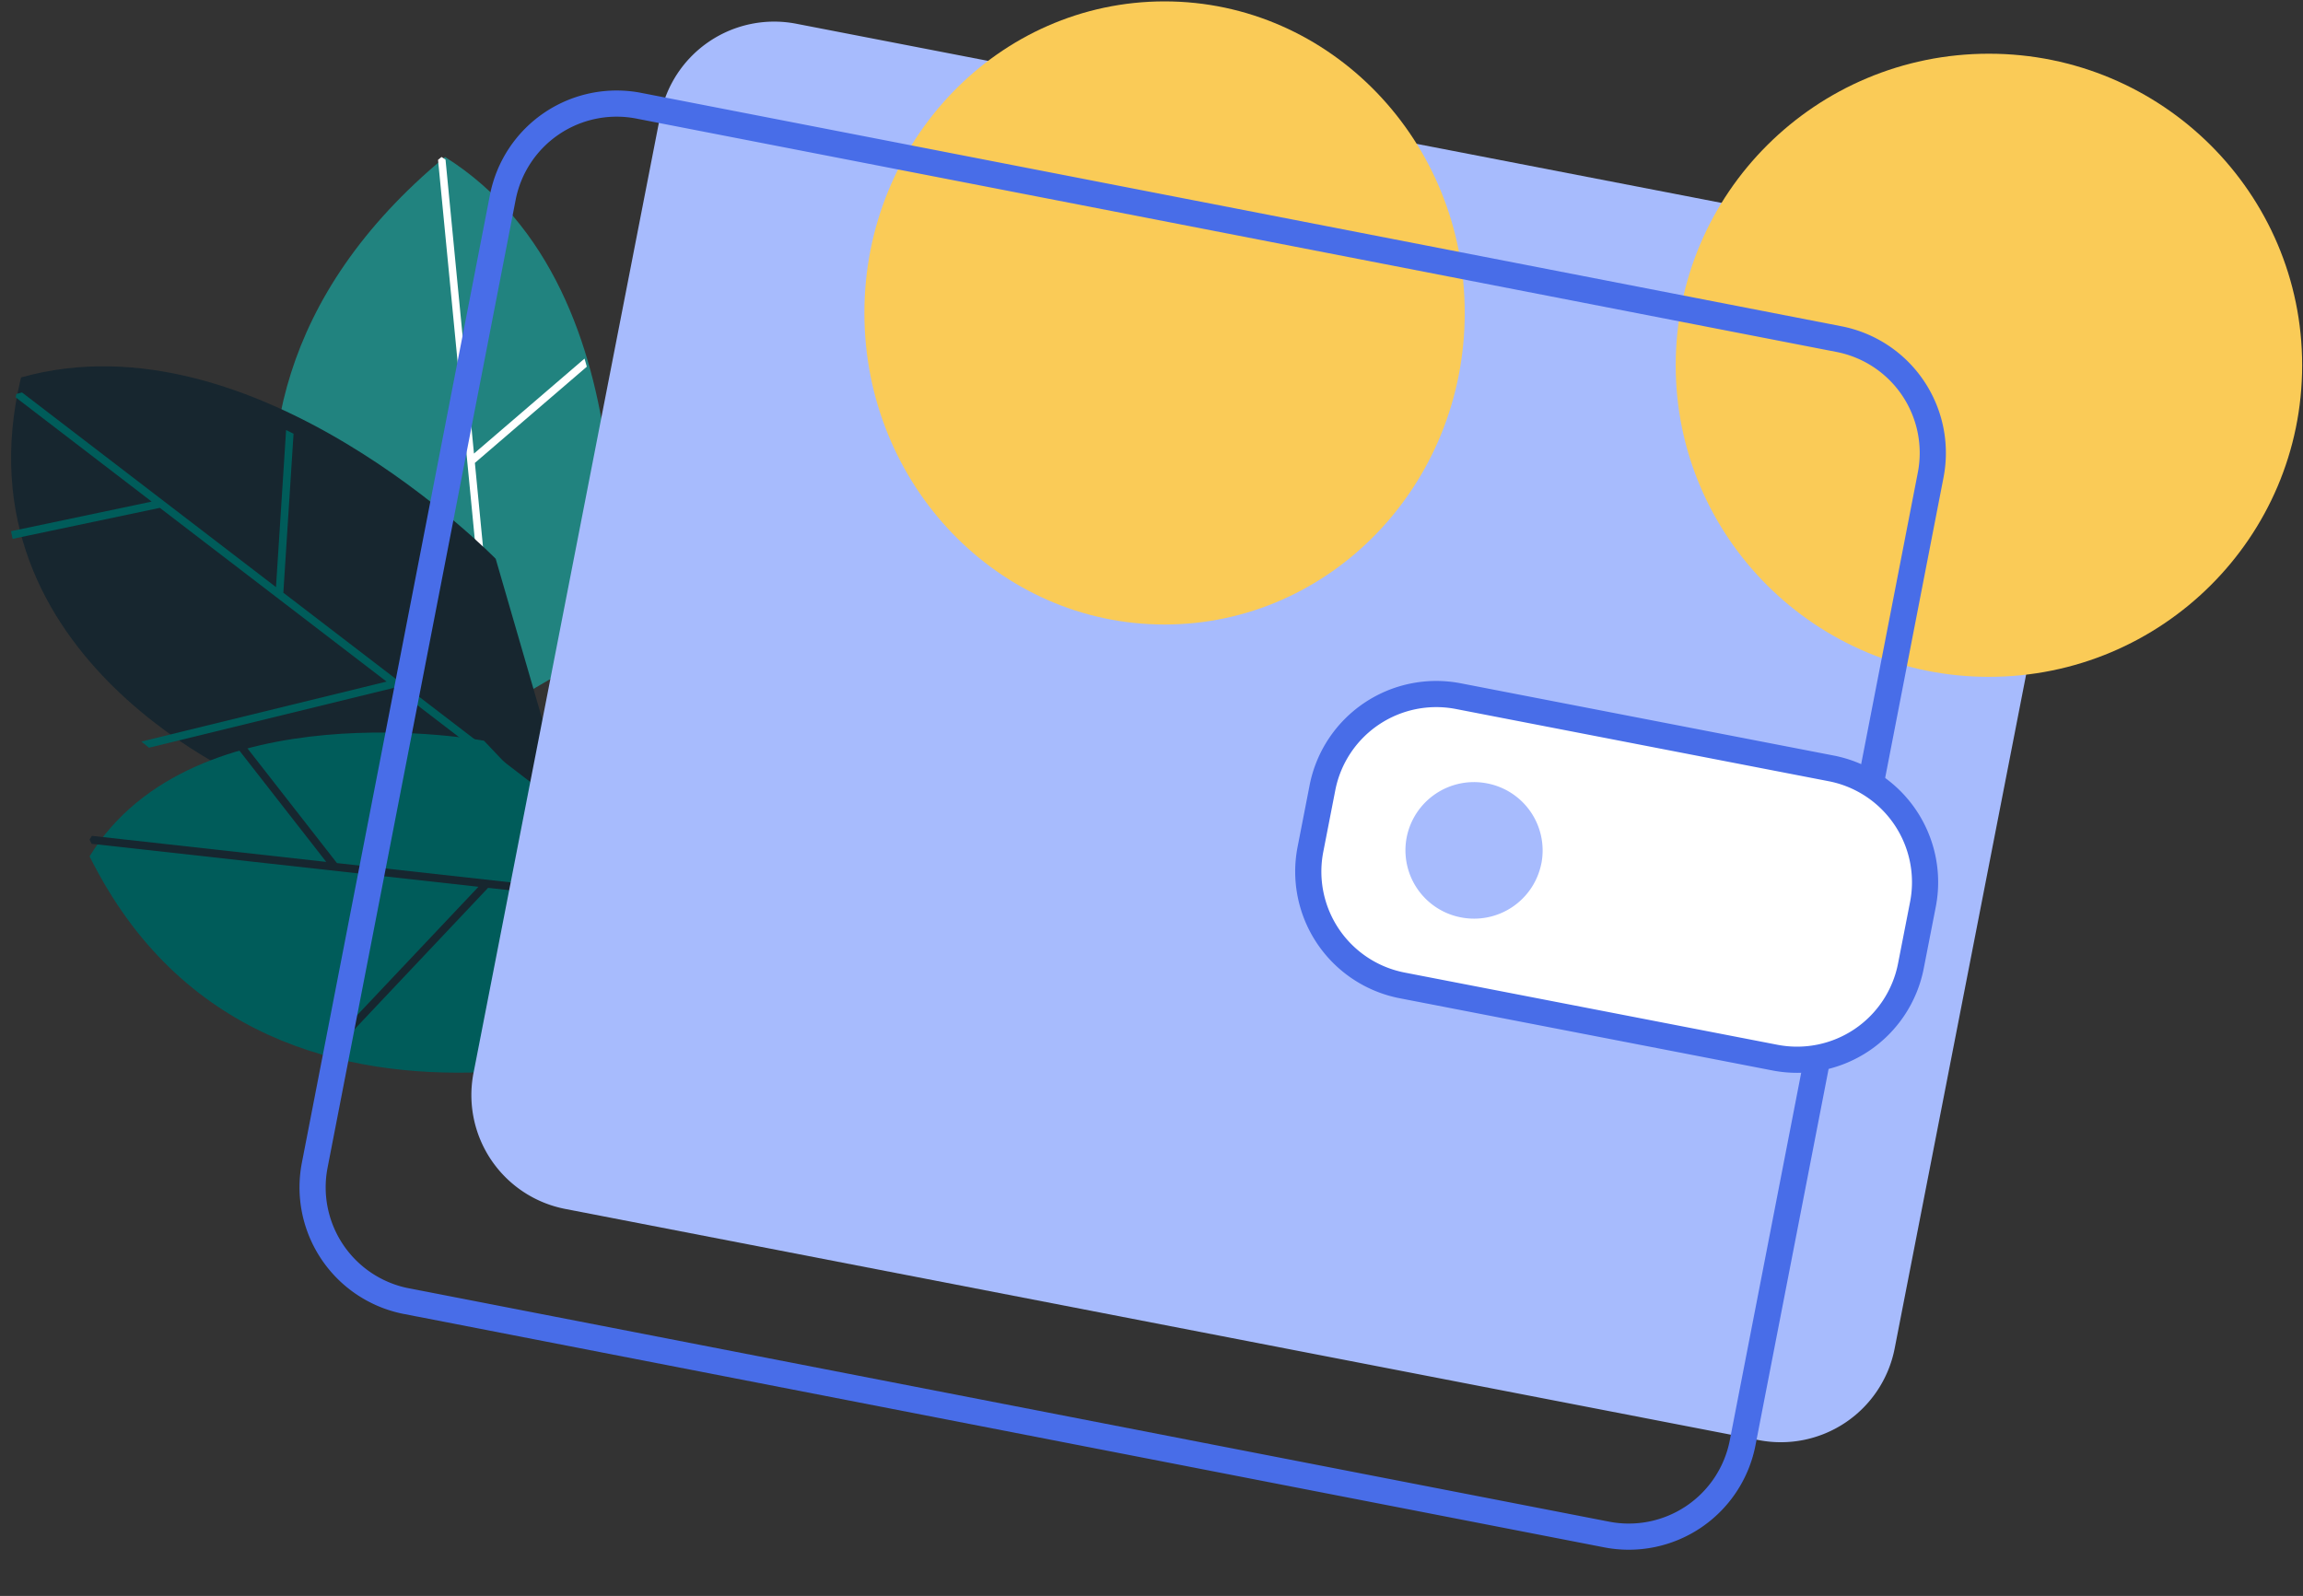
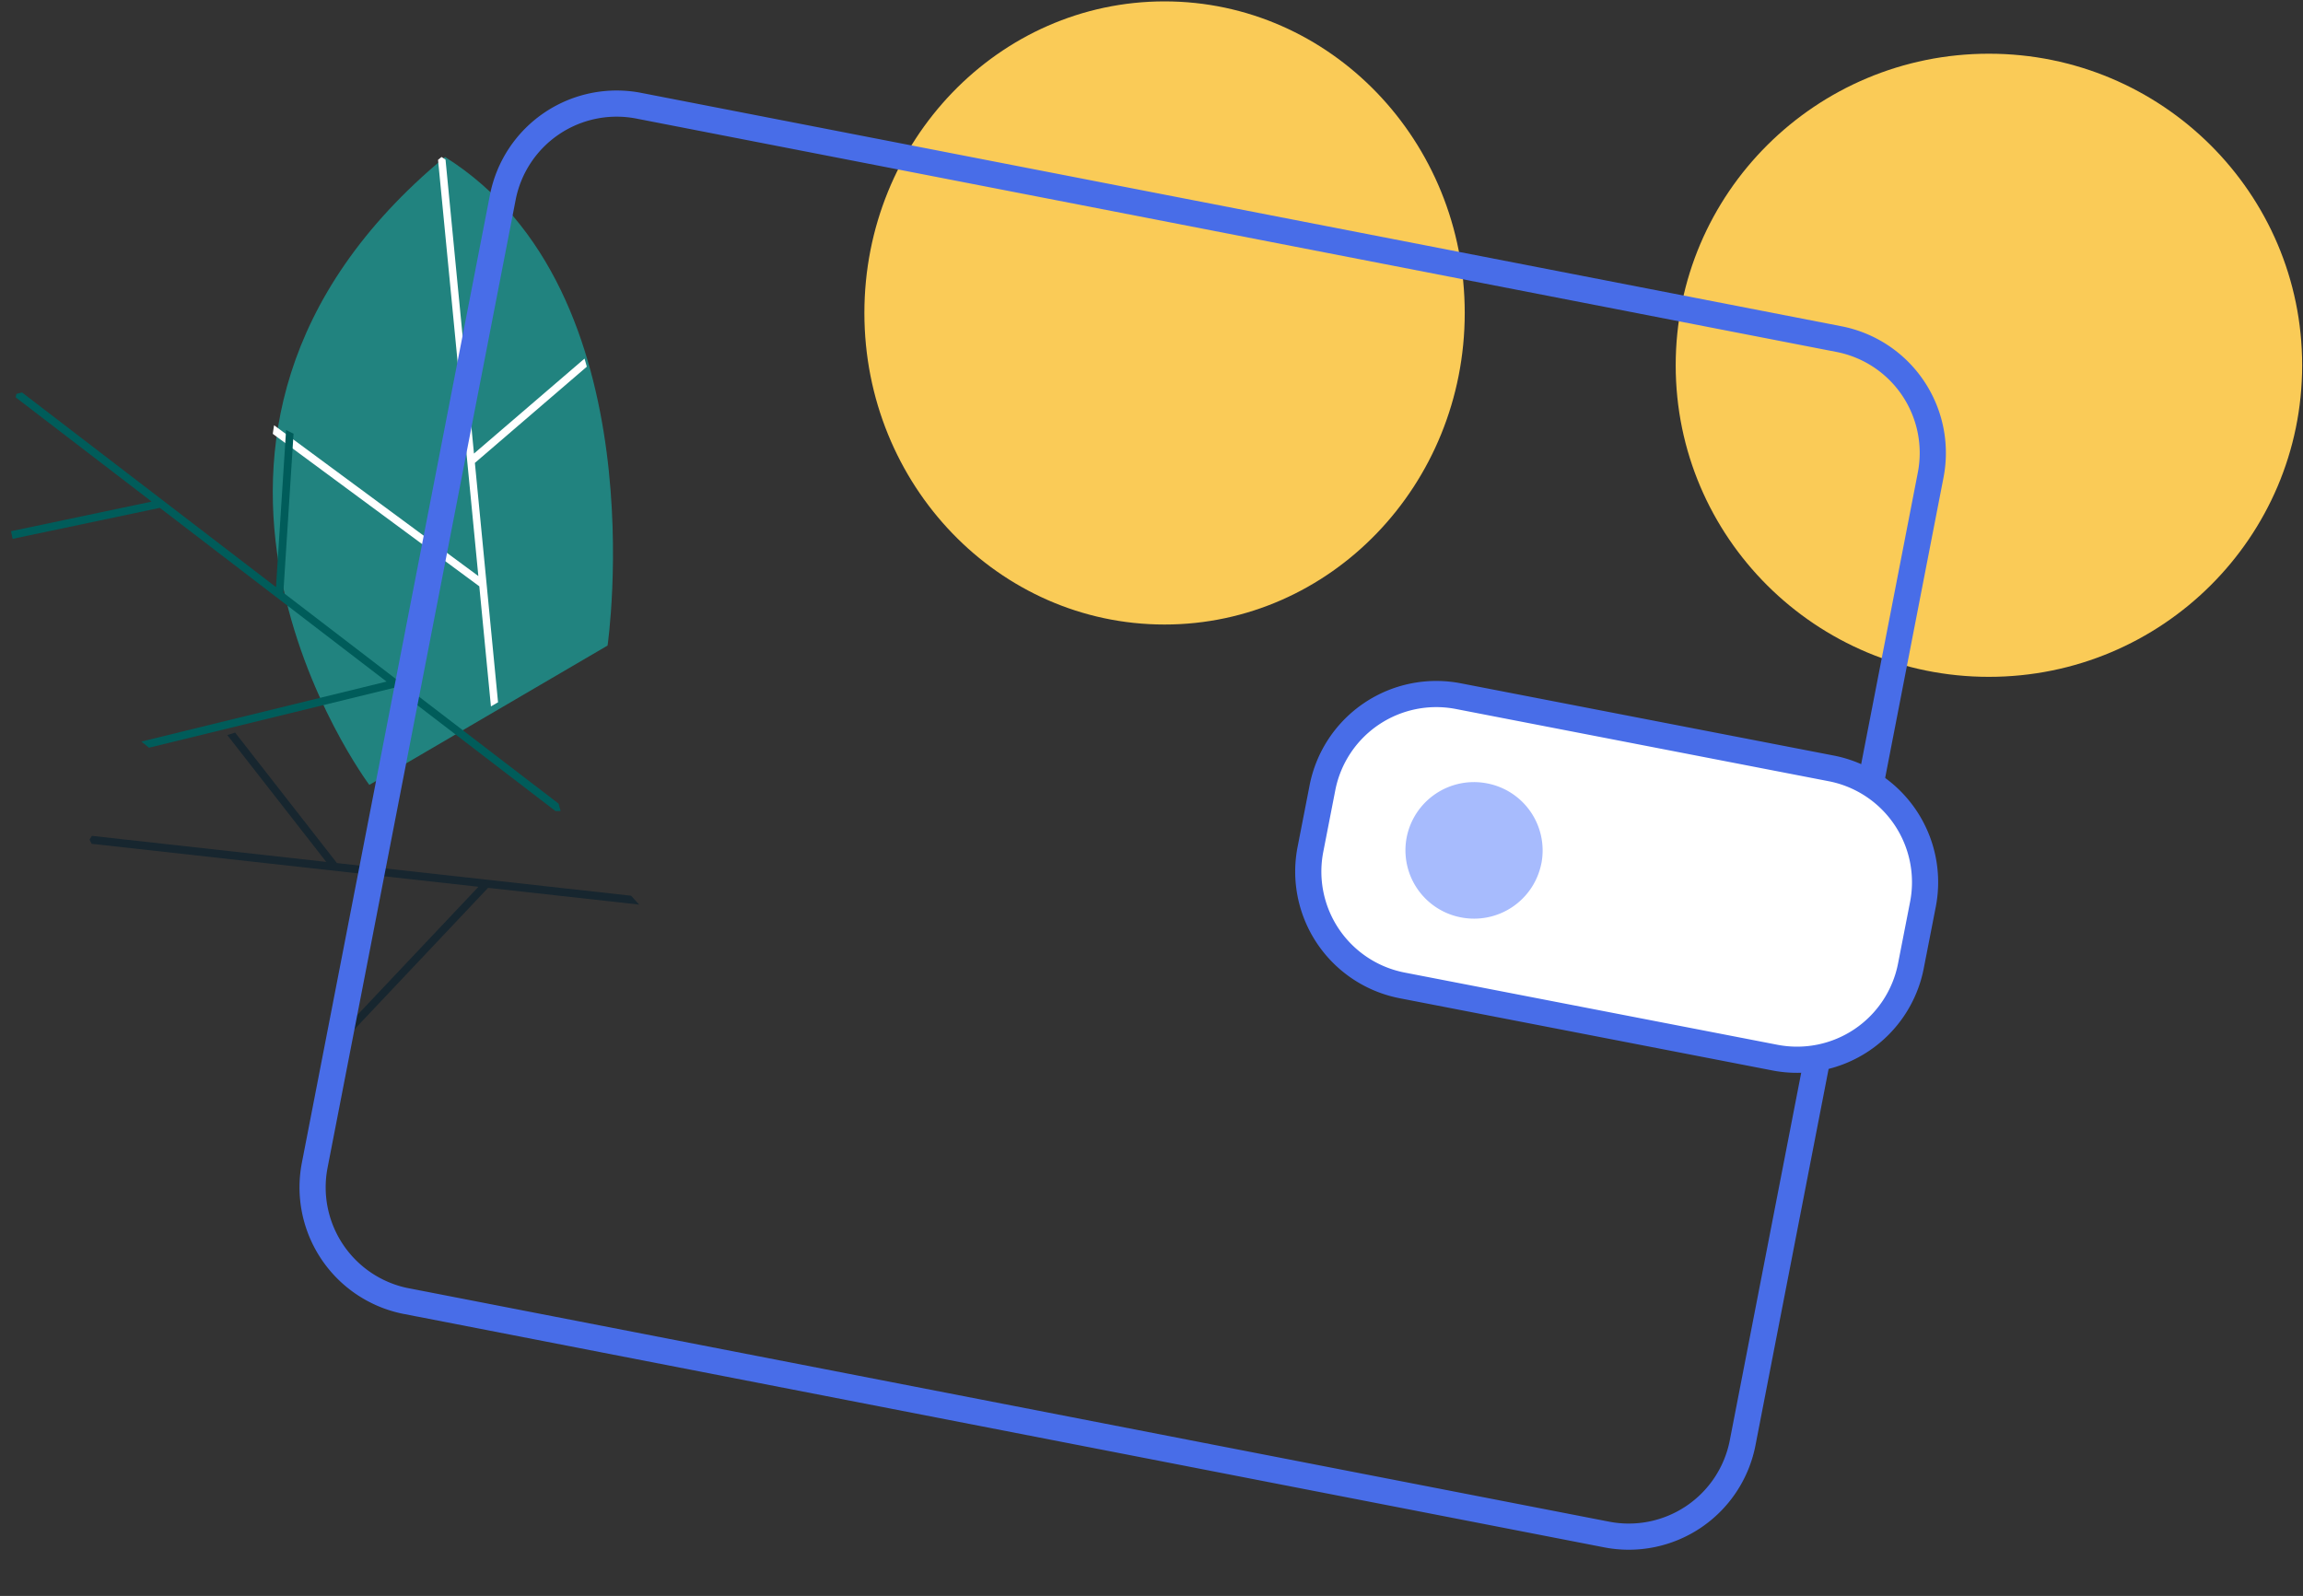
<svg xmlns="http://www.w3.org/2000/svg" width="88" height="61" fill="none">
  <rect width="100%" height="100%" fill="#333333" stroke="none" />
  <path fill-rule="evenodd" clip-rule="evenodd" d="M23.216 24.674S25.182 11.13 17.004 6c-12.873 10.67-2.892 24-2.892 24l9.104-5.326z" fill="#21837F" />
  <path fill-rule="evenodd" clip-rule="evenodd" d="M16.871 6l-.133.11 1.54 15.907-7.805-5.763c-.018.11-.034.218-.05.328l7.892 5.828.444 4.59.272-.157-.885-9.15 4.277-3.677a20.83 20.83 0 0 0-.088-.31l-4.224 3.63L17.024 6.1c-.05-.033-.1-.067-.153-.099z" fill="#fff" />
-   <path fill-rule="evenodd" clip-rule="evenodd" d="M18.943 21.36S9.745 11.91.803 14.427C-1.803 25.266 9.875 30 9.875 30l11.547-.094-2.48-8.545z" fill="#17262F" />
  <path fill-rule="evenodd" clip-rule="evenodd" d="M10.932 16.438l-.386 6.002L.841 15c-.072.019-.143.036-.215.057l-.028.13 5.198 3.985-5.373 1.131.03.155.028.138 5.627-1.185 8.663 6.64-9.368 2.292c.097.08.193.16.29.236l9.382-2.294L21.226 31l.197-.002-.08-.283-10.516-8.06.39-6.078-.285-.14z" fill="#005C5A" />
-   <path fill-rule="evenodd" clip-rule="evenodd" d="M18.493 28.311s-11.09-2.06-15.07 4.42c6.91 13.915 25 6.06 25 6.06l-9.93-10.48z" fill="#005C5A" />
  <path fill-rule="evenodd" clip-rule="evenodd" d="M3.423 32.091l.079.161 14.78 1.642-5.689 6.024c.11.029.22.056.33.082l5.727-6.065 5.773.64-.308-.339-11.24-1.248L8.984 28c-.1.03-.2.062-.3.095l3.782 4.848-8.955-.995-.088.143z" fill="#17262F" />
-   <path d="M21.601 46.208a4.432 4.432 0 0 1-3.507-5.2l7.138-36.6A4.432 4.432 0 0 1 30.425.907L76.028 9.74a4.432 4.432 0 0 1 3.507 5.2L72.397 51.54a4.432 4.432 0 0 1-5.193 3.503L21.6 46.208z" fill="#A7BBFD" />
  <path d="M44.499 23.87c6.334 0 11.47-5.332 11.47-11.909 0-6.576-5.136-11.908-11.47-11.908-6.335 0-11.47 5.332-11.47 11.908 0 6.577 5.135 11.909 11.47 11.909zM75.999 25.87c6.61 0 11.969-5.332 11.969-11.909 0-6.576-5.36-11.908-11.97-11.908S64.03 7.385 64.03 13.962c0 6.576 5.36 11.908 11.97 11.908z" fill="#FACB57" />
  <path d="M15.53 49.732a4.432 4.432 0 0 1-3.504-5.196l7.186-36.99a4.432 4.432 0 0 1 5.197-3.505l45.86 8.92a4.432 4.432 0 0 1 3.504 5.195l-7.185 36.99a4.432 4.432 0 0 1-5.198 3.505l-45.86-8.92z" stroke="#486DE8" />
  <path d="M73.017 36.921a4.432 4.432 0 0 1-5.193 3.503l-14.244-2.76a4.432 4.432 0 0 1-3.507-5.2l.459-2.354a4.432 4.432 0 0 1 5.193-3.502l14.244 2.76a4.432 4.432 0 0 1 3.508 5.199l-.46 2.354z" fill="#fff" stroke="#486DE8" />
  <path d="M58.898 33.002a2.611 2.611 0 0 0-2.074-3.06 2.62 2.62 0 0 0-3.073 2.062 2.611 2.611 0 0 0 2.074 3.06A2.62 2.62 0 0 0 58.897 33z" fill="#A7BBFD" />
</svg>